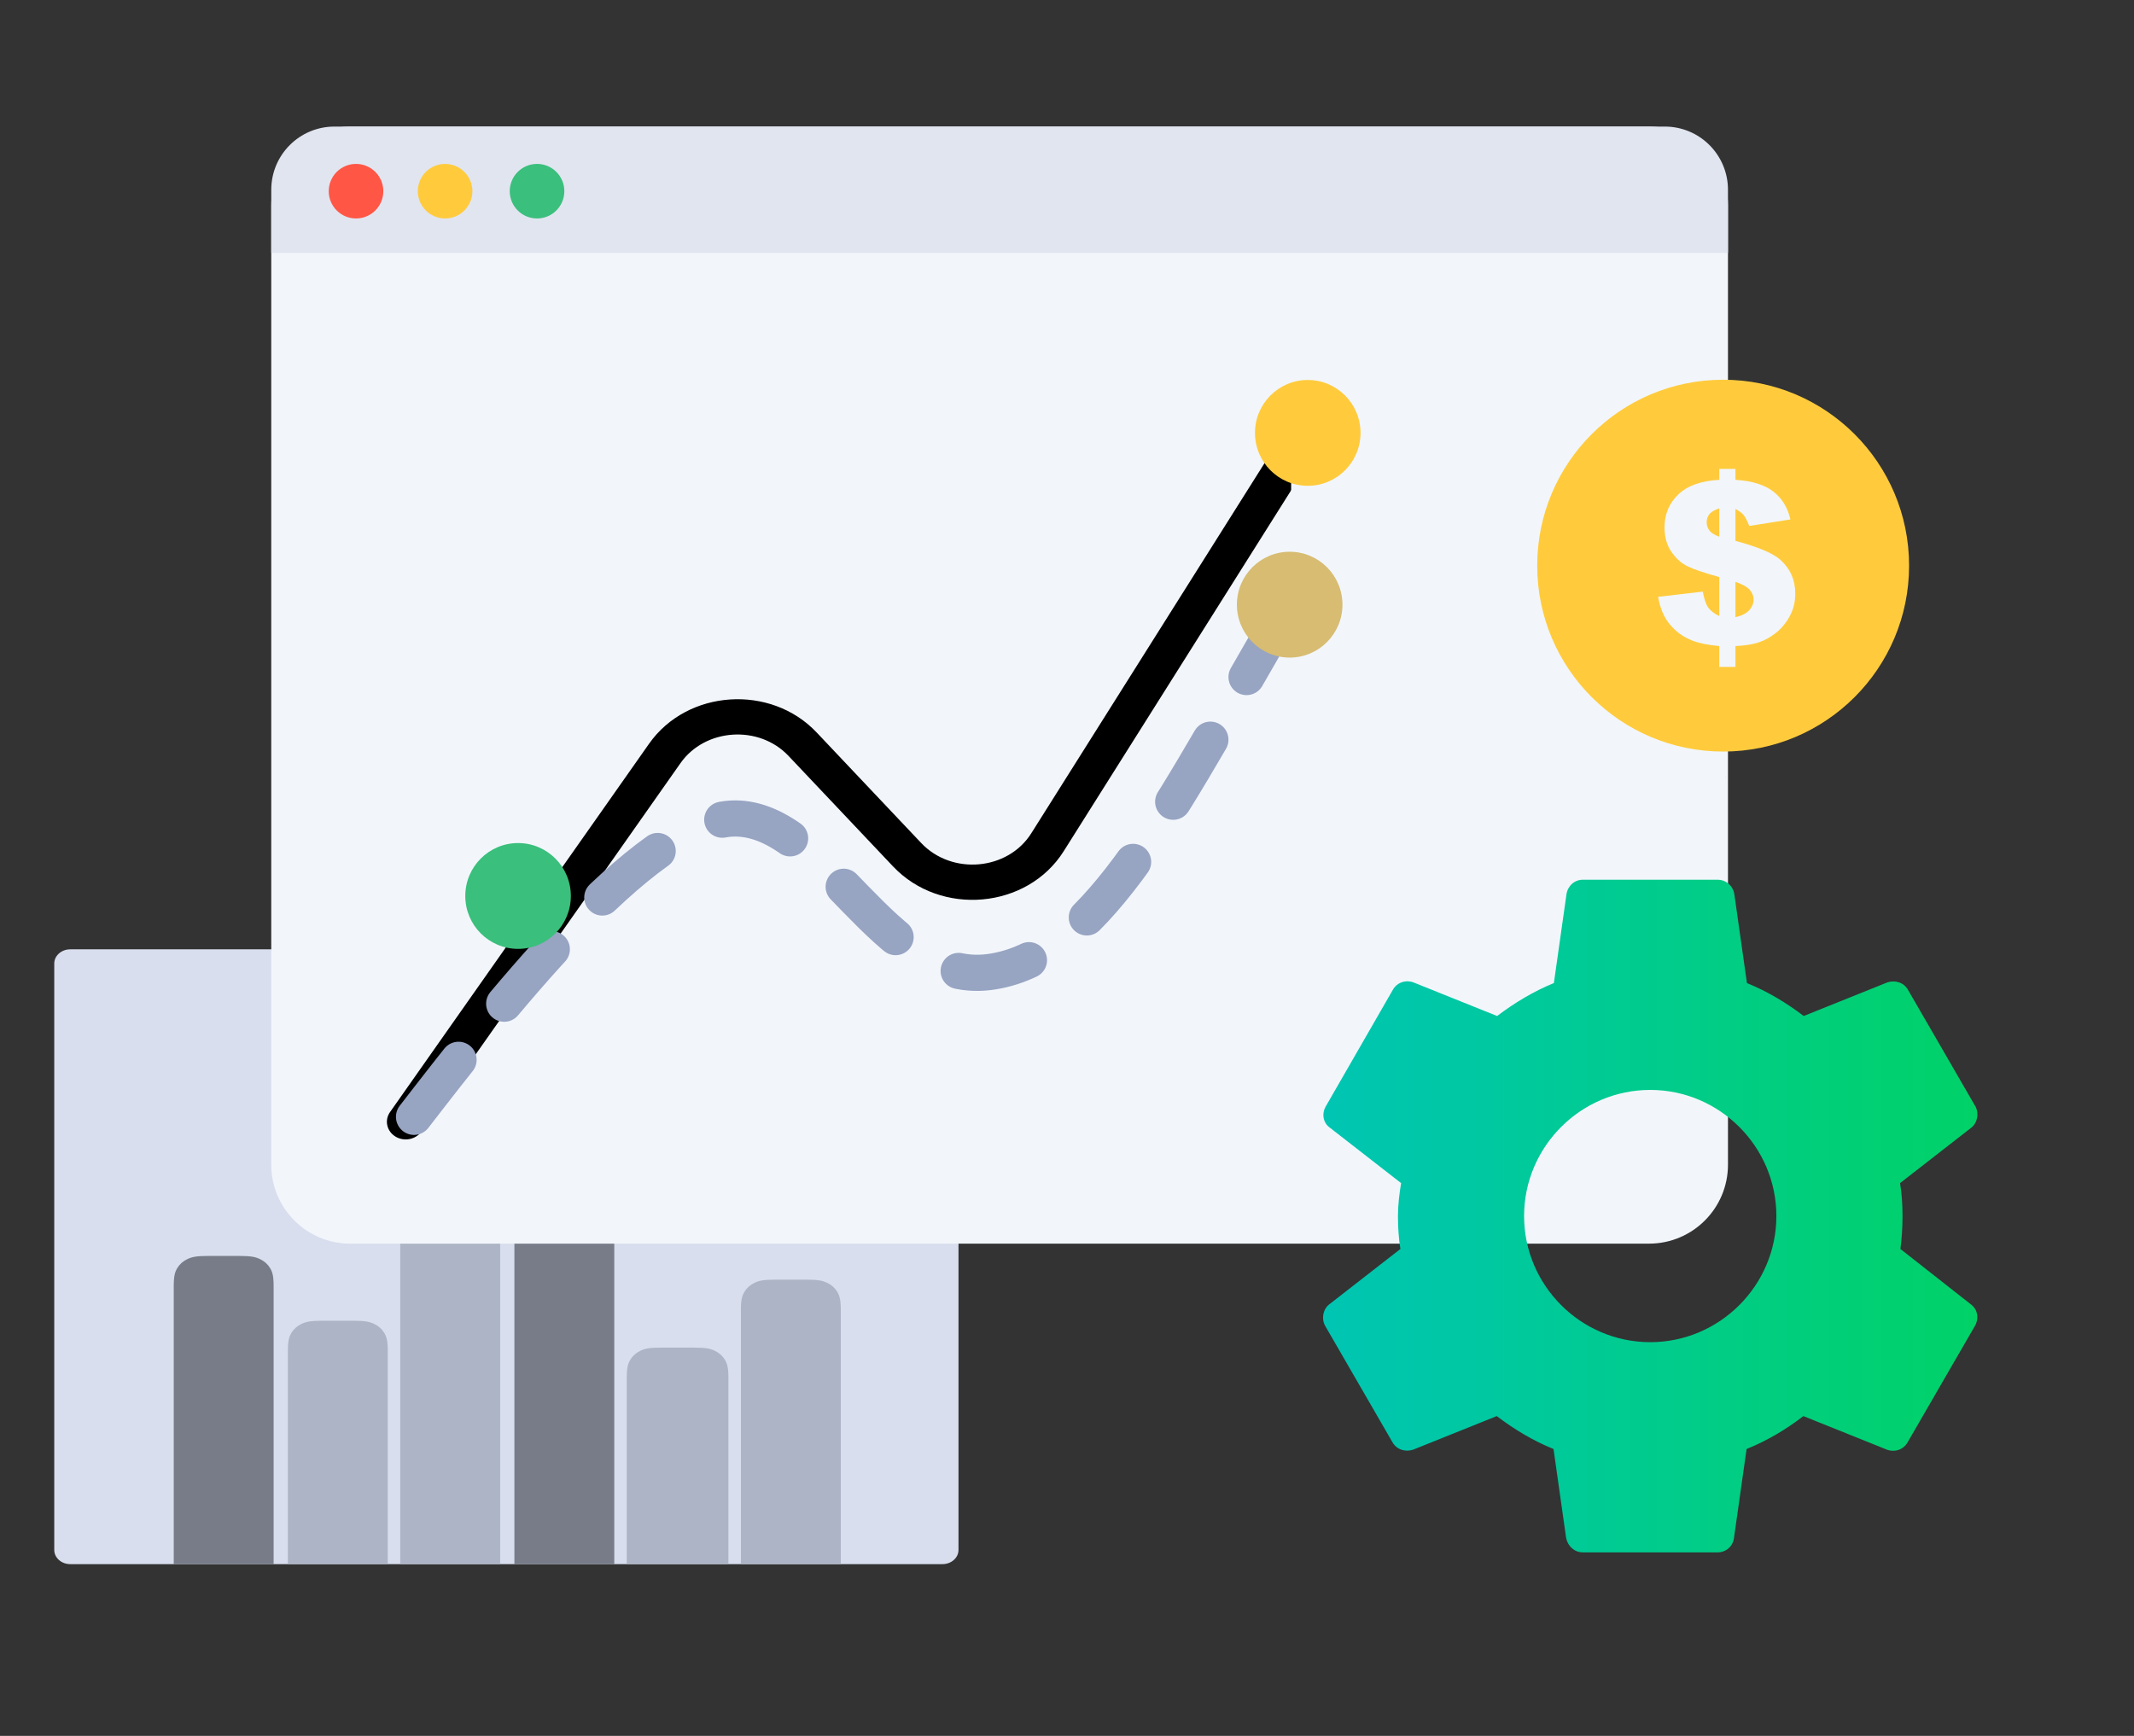
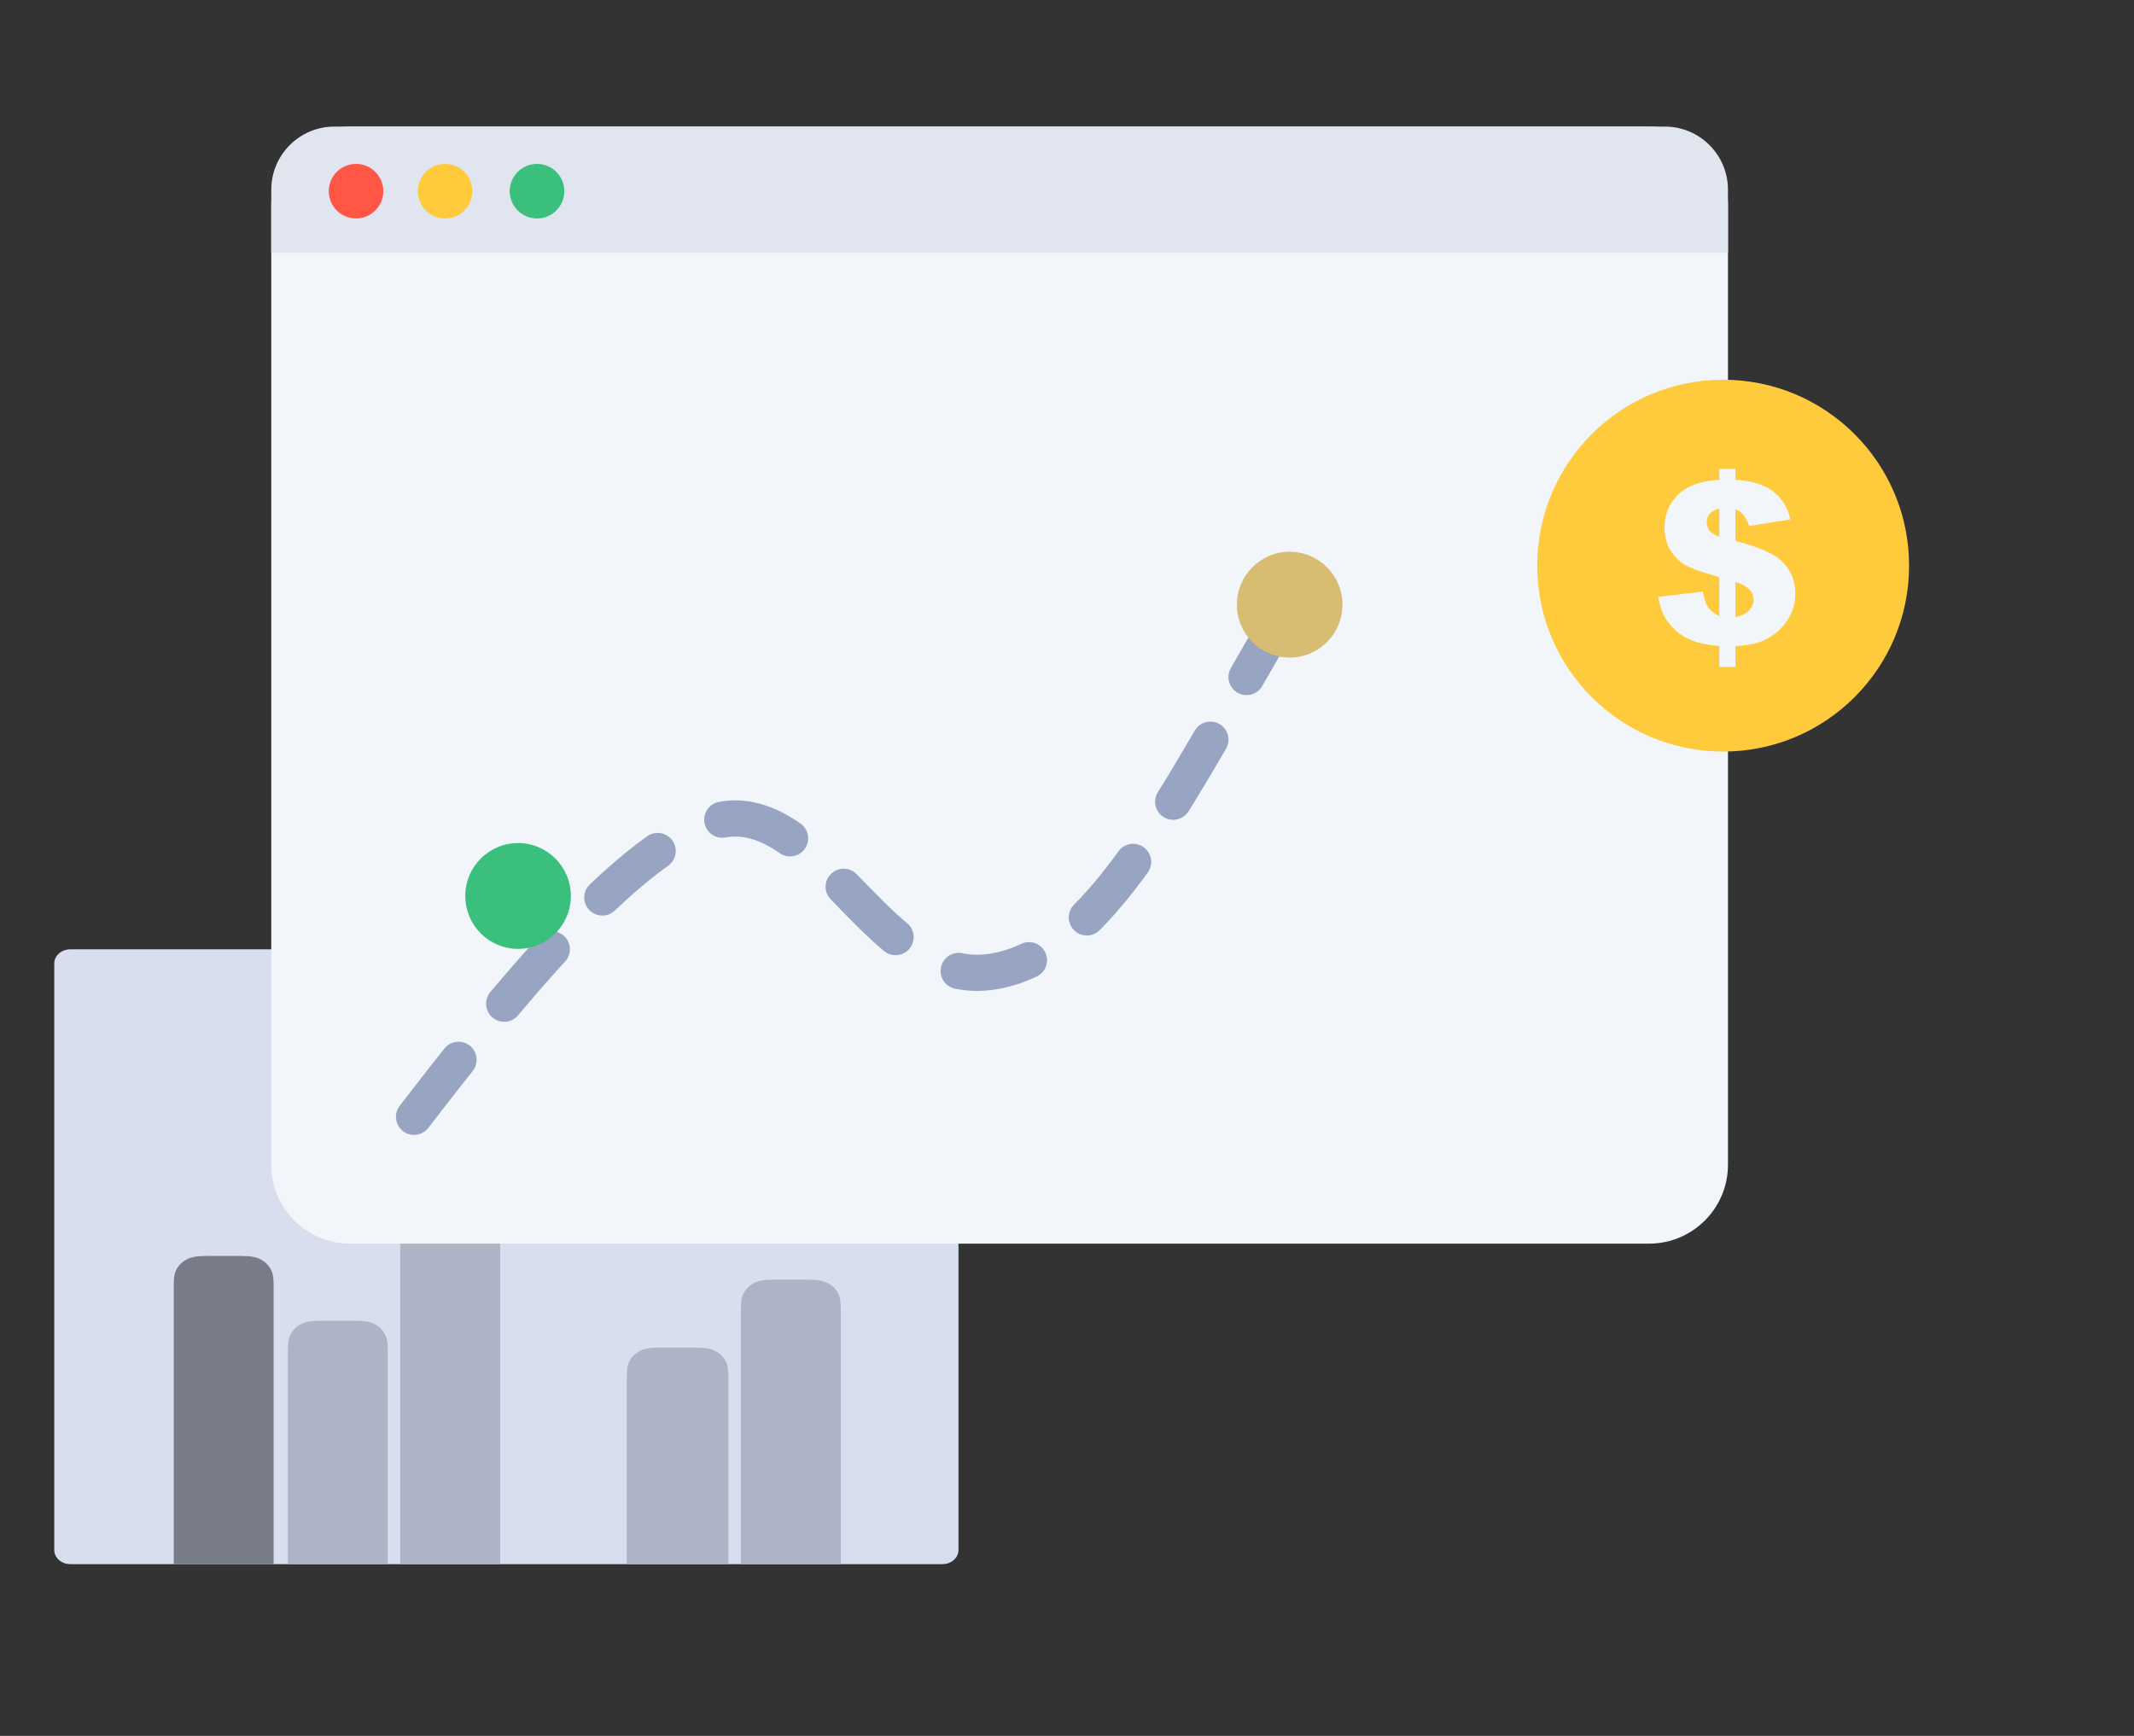
<svg xmlns="http://www.w3.org/2000/svg" width="236" height="192" viewBox="0 0 236 192" fill="none">
  <rect x="0" y="0" width="236" height="192" fill="#333333" stroke="none" />
  <path d="M104.23 105H7.77C6.792 105 6 105.703 6 106.569V171.431C6 172.298 6.792 173.001 7.77 173.001H104.23C105.208 173.001 106 172.298 106 171.431V106.569C106 105.703 105.208 105 104.23 105Z" fill="#D8DEED" />
  <path d="M85.718 141.535H89.201C90.516 141.535 90.992 141.657 91.473 141.884C91.954 142.112 92.331 142.447 92.588 142.873C92.845 143.299 92.982 143.722 92.982 144.888V173.001H81.937V144.888C81.937 143.722 82.074 143.299 82.331 142.873C82.588 142.447 82.965 142.112 83.446 141.884C83.927 141.657 84.403 141.535 85.718 141.535Z" fill="#ADB4C5" />
  <path d="M73.095 149.052H76.775C78.09 149.052 78.567 149.173 79.047 149.401C79.528 149.629 79.905 149.964 80.162 150.39C80.419 150.816 80.556 151.239 80.556 152.405V173.001H69.314V152.405C69.314 151.239 69.451 150.816 69.708 150.39C69.965 149.964 70.342 149.629 70.823 149.401C71.303 149.173 71.78 149.052 73.095 149.052Z" fill="#ADB4C5" />
-   <path d="M60.669 125.627H64.151C65.466 125.627 65.943 125.749 66.424 125.977C66.905 126.205 67.282 126.539 67.539 126.965C67.796 127.392 67.933 127.814 67.933 128.98V173.001H56.888V128.98C56.888 127.814 57.025 127.392 57.282 126.965C57.539 126.539 57.916 126.205 58.397 125.977C58.877 125.749 59.354 125.627 60.669 125.627Z" fill="#777C88" />
  <path d="M48.046 131.746H51.528C52.843 131.746 53.32 131.867 53.801 132.095C54.281 132.323 54.659 132.658 54.916 133.084C55.173 133.51 55.31 133.933 55.31 135.099V173.001H44.264V135.099C44.264 133.933 44.401 133.51 44.658 133.084C44.916 132.658 45.293 132.323 45.773 132.095C46.254 131.867 46.731 131.746 48.046 131.746Z" fill="#ADB4C5" />
  <path d="M35.62 146.08H39.102C40.417 146.08 40.894 146.201 41.375 146.429C41.855 146.657 42.233 146.992 42.49 147.418C42.747 147.844 42.884 148.267 42.884 149.433V173.001H31.838V149.433C31.838 148.267 31.975 147.844 32.232 147.418C32.489 146.992 32.867 146.657 33.347 146.429C33.828 146.201 34.305 146.08 35.62 146.08Z" fill="#ADB4C5" />
  <path d="M22.997 138.913H26.479C27.794 138.913 28.271 139.034 28.751 139.262C29.232 139.49 29.609 139.825 29.866 140.251C30.123 140.677 30.26 141.1 30.26 142.266V173.001H19.215V142.266C19.215 141.1 19.352 140.677 19.609 140.251C19.866 139.825 20.243 139.49 20.724 139.262C21.205 139.034 21.682 138.913 22.997 138.913Z" fill="#777C88" />
  <path d="M182.366 14H38.732C33.909 14 30 17.909 30 22.732V128.82C30 133.642 33.909 137.552 38.732 137.552H182.366C187.188 137.552 191.097 133.642 191.097 128.82V22.732C191.097 17.909 187.188 14 182.366 14Z" fill="#F2F6FB" />
  <path d="M30 20.988C30 17.128 33.128 14 36.987 14H184.111C187.969 14 191.097 17.128 191.097 20.988V27.975H30V20.988Z" fill="#E1E5F0" />
  <path d="M39.373 24.163C41.04 24.163 42.392 22.812 42.392 21.146C42.392 19.48 41.04 18.129 39.373 18.129C37.706 18.129 36.355 19.48 36.355 21.146C36.355 22.812 37.706 24.163 39.373 24.163Z" fill="#FF5645" />
-   <path d="M49.224 24.163C50.891 24.163 52.242 22.812 52.242 21.146C52.242 19.48 50.891 18.129 49.224 18.129C47.557 18.129 46.205 19.48 46.205 21.146C46.205 22.812 47.557 24.163 49.224 24.163Z" fill="#FFCB3D" />
+   <path d="M49.224 24.163C50.891 24.163 52.242 22.812 52.242 21.146C52.242 19.48 50.891 18.129 49.224 18.129C47.557 18.129 46.205 19.48 46.205 21.146C46.205 22.812 47.557 24.163 49.224 24.163" fill="#FFCB3D" />
  <path d="M59.392 24.163C61.059 24.163 62.41 22.812 62.41 21.146C62.41 19.48 61.059 18.129 59.392 18.129C57.724 18.129 56.373 19.48 56.373 21.146C56.373 22.812 57.724 24.163 59.392 24.163Z" fill="#3ABF7C" />
-   <path d="M46.608 125.149L75.256 84.408C77.975 80.54 83.935 80.141 87.204 83.608L98.763 95.832C104.036 101.4 113.598 100.546 117.63 94.156L145.194 50.41C147.953 46.027 154.542 45.725 157.791 49.818L187.029 87.087C187.71 87.955 189.013 88.142 189.939 87.504C190.865 86.865 191.064 85.644 190.383 84.776L161.139 47.498C156.111 41.166 145.884 41.634 141.608 48.426L114.046 92.171C111.452 96.282 105.278 96.833 101.878 93.243L90.322 81.022C85.238 75.631 76.006 76.248 71.779 82.261L43.132 123.002C42.499 123.902 42.764 125.111 43.724 125.704C44.684 126.297 45.976 126.048 46.608 125.149Z" fill="black" />
  <path d="M45.788 123.526C54.288 112.526 71.288 90.526 81.288 90.526C91.288 90.526 97.788 108.906 109.288 107.526C120.788 106.146 128.788 90.526 139.788 71.526" stroke="#97A4C2" stroke-width="4" stroke-linecap="round" stroke-dasharray="8 8" />
  <rect x="142.788" y="37.026" width="48" height="56" fill="#F2F6FB" />
  <path d="M57.294 104.951C60.518 104.951 63.132 102.331 63.132 99.099C63.132 95.866 60.518 93.246 57.294 93.246C54.07 93.246 51.456 95.866 51.456 99.099C51.456 102.331 54.07 104.951 57.294 104.951Z" fill="#3ABF7C" />
-   <path d="M144.625 53.732C147.849 53.732 150.463 51.111 150.463 47.879C150.463 44.647 147.849 42.026 144.625 42.026C141.401 42.026 138.788 44.647 138.788 47.879C138.788 51.111 141.401 53.732 144.625 53.732Z" fill="#FFCB3D" />
  <path d="M142.625 72.732C145.849 72.732 148.463 70.111 148.463 66.879C148.463 63.647 145.849 61.026 142.625 61.026C139.401 61.026 136.788 63.647 136.788 66.879C136.788 70.111 139.401 72.732 142.625 72.732Z" fill="#D7BC72" />
-   <path d="M210.167 138.143C210.322 136.98 210.4 135.779 210.4 134.5C210.4 133.26 210.322 132.02 210.129 130.858L217.995 124.735C218.692 124.193 218.886 123.146 218.46 122.371L211.02 109.506C210.555 108.654 209.586 108.383 208.734 108.654L199.472 112.374C197.535 110.901 195.481 109.661 193.195 108.731L191.8 98.889C191.645 97.959 190.87 97.3 189.94 97.3H175.06C174.13 97.3 173.394 97.959 173.239 98.889L171.844 108.731C169.557 109.661 167.465 110.94 165.566 112.374L156.305 108.654C155.452 108.344 154.484 108.654 154.019 109.506L146.617 122.371C146.152 123.185 146.307 124.193 147.082 124.735L154.949 130.858C154.755 132.02 154.6 133.299 154.6 134.5C154.6 135.701 154.677 136.98 154.871 138.143L147.005 144.265C146.307 144.808 146.114 145.854 146.54 146.629L153.98 159.494C154.445 160.346 155.414 160.618 156.266 160.346L165.527 156.626C167.465 158.099 169.519 159.339 171.805 160.269L173.2 170.111C173.394 171.041 174.13 171.7 175.06 171.7H189.94C190.87 171.7 191.645 171.041 191.761 170.111L193.156 160.269C195.442 159.339 197.535 158.099 199.434 156.626L208.695 160.346C209.547 160.656 210.516 160.346 210.981 159.494L218.421 146.629C218.886 145.776 218.692 144.808 217.956 144.265L210.167 138.143ZM182.5 148.45C174.827 148.45 168.55 142.173 168.55 134.5C168.55 126.828 174.827 120.55 182.5 120.55C190.172 120.55 196.45 126.828 196.45 134.5C196.45 142.173 190.172 148.45 182.5 148.45Z" fill="url(#paint0_linear_906_7660)" />
  <path d="M190.563 83.126C201.92 83.126 211.126 73.92 211.126 62.563C211.126 51.206 201.92 42 190.563 42C179.206 42 170 51.206 170 62.563C170 73.92 179.206 83.126 190.563 83.126Z" fill="#FFCB3D" />
  <path d="M198.001 57.45L193.451 58.172C193.222 57.593 193.016 57.192 192.833 56.967C192.649 56.743 192.346 56.517 191.922 56.288V59.823C194.401 60.484 196.056 61.181 196.888 61.915C197.988 62.901 198.539 64.153 198.539 65.67C198.539 66.559 198.341 67.374 197.946 68.116C197.55 68.858 197.044 69.478 196.429 69.975C195.813 70.473 195.159 70.833 194.466 71.058C193.773 71.282 192.925 71.414 191.922 71.455V73.767H190.136V71.455C188.937 71.349 187.965 71.156 187.219 70.874C186.473 70.593 185.829 70.204 185.286 69.706C184.744 69.209 184.326 68.673 184.033 68.098C183.739 67.523 183.519 66.828 183.372 66.012L188.313 65.437C188.46 66.245 188.658 66.828 188.907 67.186C189.155 67.545 189.565 67.863 190.136 68.141V63.823C188.489 63.366 187.321 62.971 186.632 62.636C185.943 62.302 185.345 61.766 184.84 61.028C184.334 60.29 184.081 59.391 184.081 58.331C184.081 56.88 184.589 55.667 185.604 54.692C186.619 53.718 188.13 53.178 190.136 53.072V51.861H191.922V53.072C193.748 53.186 195.145 53.618 196.111 54.368C197.077 55.118 197.707 56.146 198.001 57.45ZM190.136 56.227C189.614 56.399 189.251 56.611 189.047 56.863C188.843 57.116 188.742 57.414 188.742 57.756C188.742 58.115 188.846 58.427 189.053 58.692C189.261 58.957 189.622 59.179 190.136 59.359V56.227ZM191.922 68.263C192.615 68.108 193.122 67.853 193.444 67.498C193.767 67.144 193.928 66.746 193.928 66.306C193.928 65.923 193.791 65.57 193.518 65.248C193.245 64.926 192.713 64.626 191.922 64.349V68.263Z" fill="#F2F6FB" />
  <defs>
    <linearGradient id="paint0_linear_906_7660" x1="146.315" y1="134.5" x2="220.056" y2="134.5" gradientUnits="userSpaceOnUse">
      <stop stop-color="#00C5B3" />
      <stop offset="1" stop-color="#01D266" />
    </linearGradient>
  </defs>
</svg>